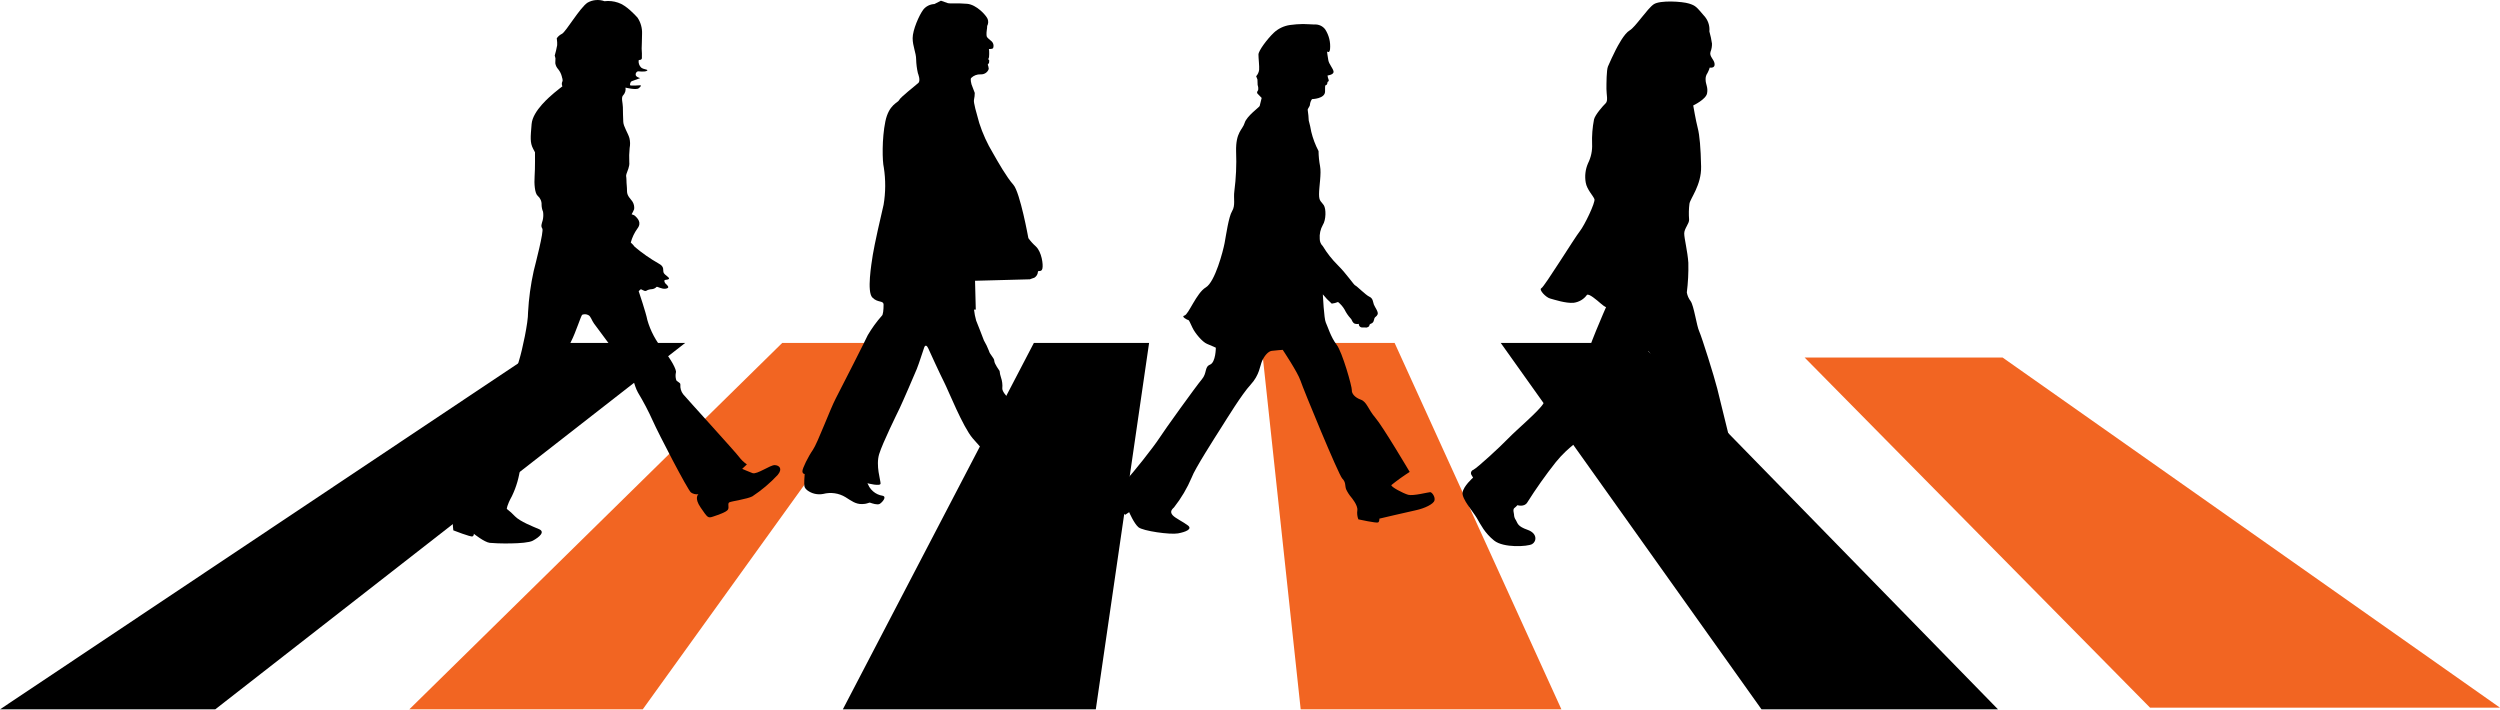
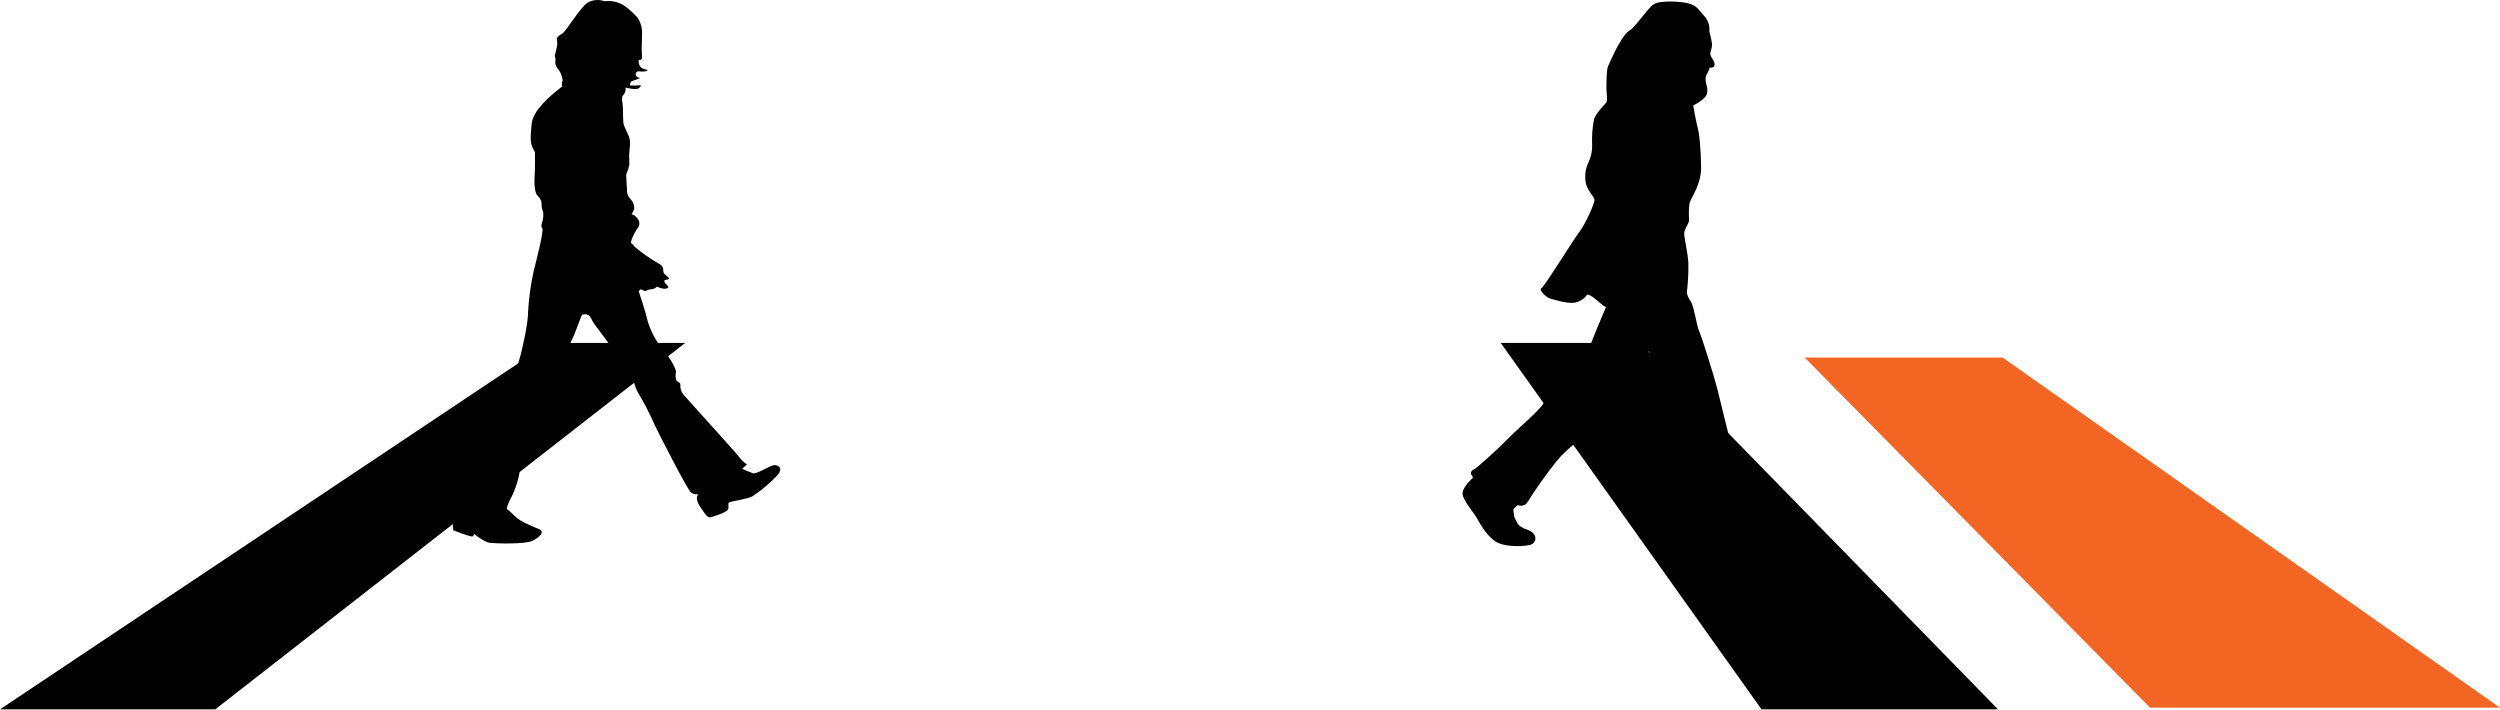
<svg xmlns="http://www.w3.org/2000/svg" width="764" height="217" viewBox="0 0 764 217" fill="none">
  <path d="M538.322 216.775L458.63 104.803H501.25L610.588 216.775H538.322Z" fill="black" />
-   <path d="M397.489 216.775L385.446 104.803H426.197L477.168 216.775H397.489Z" fill="#F26522" />
-   <path d="M257.571 216.775L315.95 104.803H351.162L334.878 216.775H257.571Z" fill="black" />
-   <path d="M125.083 216.775L239.045 104.803H277.028L196.423 216.775H125.083Z" fill="#F26522" />
  <path d="M0 216.775H65.776L209.391 104.803H167.7L0 216.775Z" fill="black" />
  <path d="M138.538 162.075C138.538 162.075 143.867 164.163 144.39 163.928C144.54 163.852 144.661 163.731 144.733 163.583C144.805 163.436 144.824 163.27 144.788 163.112C144.788 163.112 148.005 165.689 149.666 165.896C151.328 166.102 160.682 166.376 162.818 165.24C164.942 164.088 166.658 162.507 164.699 161.697C162.754 160.868 158.969 159.392 157.416 157.819C156.638 156.988 155.791 156.219 154.881 155.52C154.881 155.52 154.83 154.526 156.437 151.633C157.811 148.786 158.684 145.744 159.023 142.628C159.085 141.371 158.743 137.166 160.746 133.668C162.749 130.17 162.925 128.375 163.953 127.819C165.142 127.038 166.031 125.909 166.485 124.604C166.89 123.235 167.369 121.886 167.918 120.562C167.982 120.348 173.314 106.622 174.585 104.231C175.846 101.822 177.561 96.482 177.905 96.199C178.207 96.072 178.535 96.015 178.864 96.032C179.193 96.05 179.513 96.141 179.798 96.298C180.55 96.628 180.827 97.938 181.527 98.871C182.227 99.803 190.428 111.001 191.736 112.253C193.044 113.505 193.754 117.877 194.959 119.956C196.645 122.747 198.158 125.631 199.49 128.591C201.206 132.469 210.165 149.73 211.151 150.489C211.476 150.719 211.845 150.886 212.238 150.979C212.631 151.072 213.039 151.091 213.439 151.033C213.439 151.033 212.009 152.076 214.136 155.133C216.245 158.192 216.315 158.414 217.925 157.868C219.535 157.321 222 156.5 222.459 155.736C222.917 154.971 222.228 153.831 222.915 153.501C223.603 153.17 228.375 152.506 229.916 151.688C232.764 149.807 235.365 147.608 237.664 145.137C239.277 143.22 238.127 142.189 236.757 142.138C235.387 142.086 231.297 145.085 229.971 144.588C228.645 144.09 226.813 143.278 226.813 143.278L228.248 141.917C227.318 141.283 226.506 140.506 225.845 139.618C224.859 138.251 209.592 121.491 208.789 120.495C208.133 119.645 207.824 118.597 207.921 117.547C207.979 116.794 206.661 116.678 206.607 115.966C206.419 115.268 206.402 114.539 206.558 113.834C206.838 113.075 205.006 109.635 202.648 106.896C200.408 104.197 198.767 101.095 197.822 97.776C197.478 95.806 195.183 88.984 195.183 88.984C195.183 88.984 195.524 88.654 195.752 88.439C195.979 88.225 196.845 89.146 197.478 88.874C197.961 88.581 198.515 88.411 199.087 88.382C199.383 88.37 199.674 88.302 199.941 88.18C200.209 88.059 200.447 87.887 200.643 87.675C200.812 87.455 202.252 88.439 203.448 88.219C204.645 88 204.193 87.513 203.8 87.061C203.39 86.639 203.222 86.639 203.04 85.978C202.857 85.318 203.853 85.654 204.37 85.271C204.887 84.889 203.159 84.125 202.815 83.354C202.471 82.584 203.222 81.554 201.269 80.523C198.674 79.048 196.232 77.344 193.974 75.432C193.621 74.957 193.216 74.518 192.766 74.123C193.165 72.6 193.848 71.156 194.781 69.862C196.224 68.005 194.781 66.697 194.203 66.1C193.625 65.504 192.949 65.608 193.054 65.434C193.349 64.948 193.599 64.437 193.799 63.908C193.894 63.111 193.714 62.306 193.288 61.615C192.765 60.794 191.616 59.925 191.616 58.449C191.616 56.974 191.446 56.262 191.446 55.051C191.446 53.858 191.208 53.906 191.446 53.147C191.683 52.387 192.48 50.799 192.31 49.599C192.237 48.14 192.274 46.678 192.419 45.224C192.614 44.233 192.594 43.214 192.359 42.231C191.963 40.752 190.53 38.673 190.472 37.252C190.413 35.832 190.353 34.091 190.353 32.764C190.353 31.466 189.665 29.714 190.53 29.01C190.793 28.699 190.985 28.339 191.092 27.954C191.199 27.568 191.219 27.165 191.151 26.772C191.151 26.772 194.373 27.581 195.177 26.983C195.98 26.386 195.928 26.053 195.694 26.053C195.46 26.053 192.535 26.327 192.535 25.996C192.535 25.665 192.596 25.014 193.113 24.795C193.63 24.576 195.639 23.871 195.639 23.871C195.639 23.871 194.261 23.538 194.261 22.833C194.236 22.611 194.29 22.388 194.415 22.199C194.539 22.01 194.727 21.866 194.948 21.791C195.116 21.791 197.075 22.061 197.709 21.63C198.342 21.2 196.729 21.305 195.932 20.644C195.635 20.349 195.413 19.994 195.283 19.605C195.153 19.216 195.118 18.804 195.181 18.401C195.296 18.239 196.039 18.462 196.161 17.804C196.192 16.82 196.169 15.836 196.093 14.855C196.093 13.819 196.212 12.344 196.212 10.322C196.286 8.585 195.806 6.869 194.834 5.397C194.091 4.587 191.386 1.579 188.866 0.803C187.544 0.35 186.128 0.201 184.734 0.369C183.894 0.065 182.992 -0.053 182.097 0.022C181.202 0.097 180.336 0.364 179.564 0.803C177.218 2.344 172.972 9.66 171.764 10.322C171.112 10.638 170.556 11.107 170.149 11.686L170.27 12.94V13.819L169.926 15.461L169.525 16.982L169.747 17.804C169.747 17.804 169.699 18.88 169.699 19.326C169.809 20.018 170.127 20.665 170.614 21.189C171.127 21.837 171.495 22.58 171.694 23.37C171.694 23.643 172.157 24.475 171.817 25.009C171.727 25.229 171.686 25.464 171.696 25.699C171.706 25.935 171.766 26.166 171.874 26.379C171.874 26.379 170.501 27.419 169.345 28.391C168.196 29.386 162.802 33.806 162.462 37.901C162.121 41.995 161.939 43.582 162.918 45.448C163.892 47.296 163.493 46.541 163.493 46.541C163.493 46.541 163.552 51.561 163.377 53.849C163.21 56.155 163.429 59.039 164.29 59.808C164.7 60.157 165.022 60.588 165.233 61.071C165.444 61.554 165.538 62.076 165.508 62.598C165.519 63.328 165.672 64.05 165.961 64.726C166.088 65.58 166.053 66.448 165.857 67.29C165.513 68.494 165.221 69.096 165.735 69.858C166.249 70.619 163.617 80.733 163.1 82.801C162.176 86.979 161.598 91.22 161.371 95.484C161.433 98.547 159.595 107.002 158.678 109.961C157.765 112.897 157.529 114.6 157.006 115.301C156.492 116.019 155.753 116.019 155.515 116.892C155.332 118.02 155.218 119.157 155.175 120.298C153.887 121.118 152.872 122.271 152.249 123.622C151.275 125.809 145.987 133.444 144.621 136.945C143.295 140.214 141.583 143.328 139.518 146.229C138.3 147.7 138.821 149.287 139.108 150.604C139.245 151.309 139.498 151.99 139.858 152.62C139.858 152.62 138.25 156.117 138.3 158.41C138.35 160.704 138.538 162.075 138.538 162.075Z" fill="black" />
-   <path d="M246.688 149.819C247.367 150.338 248.157 150.708 249.004 150.902C249.85 151.096 250.731 151.11 251.584 150.942C252.729 150.644 253.926 150.579 255.099 150.75C256.272 150.921 257.394 151.326 258.392 151.937C260.193 153.06 261.496 154.108 263.48 154.04C265.464 153.971 265.434 153.466 265.972 153.642C266.517 153.833 268.111 154.377 268.803 154.007C269.494 153.637 271.172 151.819 269.731 151.504C268.639 151.337 267.624 150.868 266.812 150.155C266.382 149.776 266.008 149.343 265.698 148.869L265.087 147.676C265.087 147.676 269.067 148.724 269.104 147.781C269.14 146.837 267.585 142.312 268.677 138.751C269.801 135.184 274.051 126.589 274.928 124.77C275.804 122.952 279.407 114.607 280.162 112.782C280.916 110.957 282.122 106.956 282.46 106.12C282.799 105.284 283.304 105.646 283.657 106.418C283.997 107.176 287.283 114.381 288.553 116.859C289.823 119.336 294.253 130.481 297.278 133.979C300.303 137.477 306.431 144.061 307.831 145.672C308.999 147.072 309.919 148.645 310.554 150.328C310.937 151.306 311.477 150.878 311.477 150.878C311.477 150.878 310.554 153.715 312.307 155.1C314.061 156.484 314.382 156.629 317.662 156.559C320.961 156.485 323.074 156.305 323.768 156.438C324.449 156.6 327.784 155.06 328.849 153.832C329.92 152.586 329.105 152.036 329.189 151.503C329.269 150.941 330.407 150.652 330.072 150.264C329.67 149.864 329.358 149.391 329.154 148.872C329.105 148.519 329.312 147.708 328.356 147.708C327.4 147.708 326.25 149.139 324.753 148.658C323.256 148.178 319.633 147.453 319.633 147.453C319.633 147.453 318.817 146.908 319.091 146.625C319.364 146.342 325.378 141.876 325.378 140.793C325.378 139.693 323.637 138.645 323.637 138.645C323.637 138.645 318.78 134.086 318.09 132.488C317.399 130.89 312.275 125.787 311.252 124.658C310.229 123.528 306.262 120.436 306.304 118.692C306.411 117.556 306.271 116.41 305.894 115.327C305.674 114.691 305.534 114.032 305.476 113.365C305.476 113.365 303.85 111.14 303.85 110.271C303.85 109.402 302.478 108.348 302.213 107.208C301.796 106.116 301.285 105.059 300.686 104.047C300.527 103.607 298.647 98.731 298.312 97.966C298 96.869 297.782 95.749 297.661 94.618H298.199L297.972 85.803L314.732 85.358C314.732 85.358 315.645 84.999 316.108 84.866C316.418 84.672 316.677 84.412 316.864 84.106C317.051 83.8 317.16 83.458 317.185 83.105C317.185 82.451 318.251 83.331 318.555 82.086C318.859 80.841 318.326 76.983 316.569 75.325C315.706 74.559 314.935 73.705 314.271 72.777C314.271 72.777 311.745 58.781 309.681 56.457C307.618 54.132 305.084 49.675 303.471 46.834C301.705 43.912 300.291 40.81 299.256 37.587C298.42 34.529 297.424 31.323 297.656 30.449C297.806 29.775 297.883 29.09 297.887 28.401L296.894 25.783C296.894 25.783 296.426 24.106 296.803 23.819C297.168 23.453 297.61 23.166 298.101 22.977C298.592 22.789 299.12 22.703 299.649 22.725C300.205 22.761 300.758 22.615 301.216 22.311C301.674 22.008 302.009 21.564 302.166 21.054C302.125 20.605 302.022 20.163 301.858 19.74L302.241 19.23L302.32 18.496L302.019 18.066L302.241 17.488C302.302 16.843 302.316 16.195 302.281 15.548L302.208 14.973C302.208 14.973 303.357 15.041 303.498 14.675C303.648 14.283 303.663 13.856 303.542 13.455C303.42 13.055 303.167 12.701 302.82 12.447C301.787 11.542 301.48 11.403 301.48 10.7C301.456 10.213 301.482 9.726 301.557 9.244C301.632 8.811 301.672 8.373 301.679 7.935C301.856 7.605 301.96 7.243 301.984 6.874C302.008 6.504 301.952 6.133 301.819 5.785C301.329 4.624 298.423 1.417 295.55 1.161C292.676 0.906 290.267 1.161 289.616 0.948C288.965 0.734 287.55 0.215 287.55 0.215L285.556 1.234C284.9 1.263 284.259 1.428 283.677 1.717C283.094 2.006 282.585 2.412 282.184 2.907C280.894 4.592 278.905 9.172 278.905 11.644C278.905 14.117 279.972 16.165 279.972 18.139C280.011 19.557 280.189 20.967 280.505 22.353C280.505 22.353 281.43 24.61 280.657 25.336C279.884 26.062 275.076 29.777 274.772 30.591C274.459 31.386 271.637 31.9 270.56 37.14C269.483 42.38 269.635 49.306 270.097 51.204C270.682 54.972 270.659 58.803 270.027 62.564C269.251 65.766 267.188 74.945 266.732 77.858C266.275 80.771 264.894 89.145 266.574 90.9C268.254 92.655 270.022 91.696 270.022 93.147C270.022 94.612 269.874 96.281 269.478 96.506C267.863 98.341 266.432 100.315 265.202 102.402C264.737 103.496 257.086 118.571 255.4 121.785C253.721 124.982 249.883 135.32 248.438 137.446C246.975 139.548 245.219 143.121 245.219 143.984C245.219 144.847 245.911 144.858 245.911 144.858C245.911 144.858 245.607 148.218 245.911 148.866C246.081 149.241 246.348 149.569 246.688 149.819Z" fill="black" />
-   <path d="M342.382 149.965C341.953 151.096 341.672 152.272 341.546 153.469C341.466 155.003 341.232 155.003 341.232 155.003L343.845 157.326L345.073 156.52C345.073 156.52 346.523 159.938 347.904 161.119C349.279 162.283 357.621 163.442 359.985 163.008C362.377 162.569 364.44 161.7 363.053 160.599C361.67 159.522 359.151 158.346 358.39 157.478C357.63 156.61 357.781 155.937 358.774 155.063C360.992 152.241 362.815 149.157 364.197 145.888C365.048 143.415 371.396 133.512 373.161 130.738C374.92 127.987 379.443 120.538 382.193 117.55C384.943 114.563 385.023 111.799 385.711 110.27C386.398 108.741 387.555 107.363 388.637 107.219C389.718 107.074 392.002 106.911 392.002 106.911C392.002 106.911 396.576 113.757 397.428 116.317C398.264 118.871 409.052 145.089 410.209 146.253C411.347 147.417 410.981 148.362 411.347 149.462C411.763 150.375 412.308 151.23 412.966 152.004C412.966 152.004 415.023 154.413 414.803 155.937C414.667 156.871 414.772 157.823 415.109 158.711C415.109 158.711 420.695 159.939 421.151 159.655C421.607 159.372 421.541 158.497 421.541 158.497C421.541 158.497 429.891 156.521 432.642 155.937C435.392 155.352 438.075 154.047 438.37 152.949C438.683 151.865 437.609 150.4 437.067 150.4C436.524 150.4 431.857 151.633 430.336 151.205C428.814 150.776 424.913 148.726 425.216 148.222C427.001 146.791 428.866 145.453 430.803 144.214C430.803 144.214 422.531 130.233 420.316 127.678C418.101 125.124 417.717 122.806 415.88 122.142C414.035 121.494 413.043 120.253 413.122 119.235C413.202 118.217 410.213 107.577 408.454 105.315C406.694 103.052 405.691 99.633 405.161 98.553C404.62 97.454 404.254 89.959 404.254 89.959C405.079 90.974 405.991 91.921 406.981 92.791C407.644 92.711 408.292 92.541 408.904 92.287C409.714 92.941 410.393 93.73 410.907 94.615C411.379 95.588 411.996 96.493 412.739 97.299C413.122 97.598 413.122 98.174 413.651 98.692C414.181 99.196 415.27 98.975 415.27 98.975C415.252 99.122 415.268 99.271 415.318 99.411C415.368 99.551 415.451 99.679 415.561 99.784C415.67 99.889 415.804 99.97 415.95 100.019C416.097 100.068 416.254 100.085 416.408 100.069C417.638 99.999 417.413 100.289 418.095 99.918C418.789 99.564 418.179 99.195 419.013 98.893C419.847 98.592 419.849 97.809 420.017 97.294C420.17 96.797 420.7 96.797 421.004 96.061C421.308 95.326 420.168 93.883 419.854 93.073C419.55 92.277 419.623 91.183 418.485 90.675C417.346 90.167 414.578 87.328 414.182 87.246C413.805 87.188 411.516 83.69 408.844 81.055C407.072 79.297 405.531 77.341 404.255 75.229C403.656 74.644 403.318 73.859 403.315 73.041C403.188 71.552 403.514 70.06 404.255 68.743C405.242 67.217 405.3 63.857 404.542 62.695C403.783 61.532 403.099 61.601 403.099 59.355C403.099 57.086 403.86 53.01 403.404 50.751C403.118 49.237 402.966 47.703 402.947 46.165C401.962 44.289 401.214 42.308 400.719 40.264C400.525 39.111 400.269 37.968 399.953 36.839C399.909 35.789 399.808 34.742 399.649 33.703C399.496 33.2 400.33 32.621 400.33 31.891C400.397 31.316 400.61 30.765 400.95 30.285C400.95 30.285 404.938 30.209 404.938 27.958C404.938 25.707 404.938 26.216 405.302 25.984C405.692 25.776 405.692 25.039 405.692 25.039C405.768 25.018 405.839 24.98 405.898 24.929C405.957 24.878 406.003 24.815 406.033 24.744C406.063 24.674 406.076 24.598 406.071 24.523C406.067 24.447 406.044 24.373 406.006 24.307C405.85 23.909 405.745 23.496 405.692 23.075C405.692 23.075 407.615 22.852 407.543 21.906C407.451 20.963 406.149 19.652 405.936 18.411C405.692 17.177 405.546 15.721 405.546 15.721C405.546 15.721 406.313 16.451 406.465 14.991C406.657 12.901 406.144 10.808 405.002 9.013C404.634 8.498 404.128 8.085 403.537 7.817C402.945 7.548 402.29 7.434 401.637 7.486C401.18 7.486 399.196 7.342 398.189 7.342C396.862 7.36 395.537 7.459 394.223 7.64C392.337 7.911 390.592 8.751 389.245 10.036C387.259 11.931 384.583 15.505 384.583 16.661C384.583 17.833 384.887 20.241 384.792 21.329C384.7 22.055 384.385 22.74 383.885 23.296L384.275 24.308L384.336 25.985C384.336 25.985 384.792 27.22 384.336 27.814C384.272 27.878 384.223 27.955 384.192 28.039C384.162 28.123 384.151 28.212 384.159 28.301C384.168 28.389 384.196 28.475 384.242 28.552C384.288 28.63 384.351 28.697 384.427 28.749L385.565 29.922C385.565 29.922 385.03 32.038 384.956 32.39C384.883 32.742 380.986 35.456 380.359 37.571C379.732 39.685 377.608 40.339 377.754 46.309C377.917 50.371 377.736 54.439 377.213 58.474C376.909 60.661 377.608 62.774 376.525 64.53C375.466 66.268 374.694 71.872 374.237 74.281C373.78 76.691 371.327 86.154 368.49 87.834C365.653 89.513 363.214 96.127 361.99 96.418C360.766 96.708 362.903 97.809 363.139 97.809C363.376 97.809 363.682 98.605 364.442 100.202C365.203 101.799 367.424 104.511 368.873 105.09C370.335 105.675 371.557 106.254 371.557 106.254C371.557 106.254 371.557 110.707 369.792 111.43C368.027 112.154 368.946 113.979 367.266 115.948C365.585 117.916 355.788 131.532 354.254 133.945C352.72 136.357 345.686 145.301 344.388 146.378C343.673 146.921 343.16 147.669 342.925 148.51L343.375 148.793L342.382 149.965Z" fill="black" />
  <path d="M450.175 145.96C450.175 145.96 447.187 148.584 446.962 150.553C446.719 152.517 450.175 156.339 451.32 158.309C452.464 160.278 453.736 162.895 456.603 165.194C459.469 167.493 466.815 167.048 468.201 166.288C469.583 165.512 469.929 163.007 466.819 161.913C463.727 160.83 463.837 159.944 463.267 158.971C462.891 158.455 462.688 157.844 462.683 157.217C462.683 156.898 462.226 155.688 462.799 155.247C463.139 154.993 463.45 154.704 463.723 154.384C463.723 154.384 465.787 155.033 466.699 153.609C469.381 149.353 472.294 145.233 475.427 141.266C479.681 136.019 483.12 134.711 484.386 132.521C485.651 130.332 493.223 126.631 496.205 120.174C499.199 113.739 503.673 108.064 503.673 107.403C503.673 106.743 504.932 108.927 506.423 112.971C507.914 117.016 507.805 119.967 508.618 121.386C509.27 122.552 509.732 123.806 509.987 125.105C510.574 126.657 510.96 128.271 511.137 129.911C511.241 132.315 511.484 137.018 512.396 139.728C513.628 143.489 514.586 147.326 515.263 151.212C515.731 154.485 516.644 157.775 516.644 159.518C516.644 161.261 517.672 161.371 519.066 161.267L520.425 161.151C520.425 161.151 519.066 163.885 520.656 165.199C522.245 166.514 524.217 166.508 526.176 166.293C528.112 166.067 529.037 166.617 530.065 165.957C531.156 165.392 532.405 165.166 533.637 165.309C535.117 165.309 539.711 165.853 542.481 164.979C545.226 164.093 546.151 163.449 545.573 161.37C544.995 159.291 540.631 159.732 538.689 159.401C536.748 159.071 533.053 157.774 533.053 157.115C533.037 156.942 533.071 156.769 533.152 156.613C533.232 156.458 533.356 156.327 533.51 156.234C533.574 155.611 533.503 154.982 533.301 154.386C532.954 153.286 530.538 142.256 530.191 140.724C529.844 139.193 525.717 122.475 524.792 118.762C523.868 115.05 520.082 103.034 519.291 101.285C518.475 99.536 517.671 93.421 516.643 92.008C516.049 91.228 515.656 90.328 515.494 89.378C515.871 86.367 516.026 83.334 515.957 80.303C515.731 76.811 514.697 72.878 514.697 71.354C514.697 69.83 516.291 68.281 516.188 67.078C516.059 65.477 516.094 63.867 516.292 62.272C516.536 60.627 519.974 56.594 519.858 50.916C519.742 45.237 519.402 41.299 518.824 39.105C518.246 36.91 517.449 32.228 517.449 32.228C517.449 32.228 521.356 30.377 521.679 28.52C522.038 26.658 521.234 25.782 521.234 24.354C521.184 23.622 521.391 22.895 521.825 22.289L522.28 21.303L522.489 20.647C522.489 20.647 524.109 20.979 523.987 19.554C523.864 18.129 522.276 17.26 522.733 15.838C523.051 15.035 523.204 14.182 523.183 13.324C522.998 12.07 522.732 10.827 522.386 9.604C522.472 8.717 522.362 7.823 522.065 6.978C521.767 6.134 521.288 5.358 520.658 4.7C518.485 2.178 518.248 1.742 516.185 1.091C514.121 0.441 507.342 -0.002 505.382 1.307C503.421 2.617 499.764 8.303 498.042 9.278C496.313 10.273 494.372 14.089 493.794 15.183C493.216 16.276 491.84 19.227 491.391 20.319C490.941 21.411 490.928 25.459 490.928 27.195C490.928 28.95 491.494 30.8 490.685 31.57C489.877 32.339 487.471 35.074 487.133 36.484C486.647 38.969 486.451 41.499 486.548 44.025C486.645 46.059 486.214 48.084 485.294 49.922C484.485 51.788 484.246 53.835 484.606 55.825C484.958 57.913 486.905 59.872 487.259 60.858C487.595 61.83 484.259 68.829 482.78 70.683C481.276 72.543 471.983 87.613 471.058 88.065C470.133 88.494 472.44 90.903 473.705 91.221C474.953 91.557 478.52 92.756 480.936 92.53C481.745 92.419 482.52 92.148 483.213 91.736C483.906 91.323 484.5 90.777 484.958 90.132C485.537 89.587 487.941 91.668 489.201 92.756C490.461 93.845 490.814 93.85 490.814 93.85C490.814 93.85 484.727 107.62 484.606 110.244C484.485 112.868 482.08 114.507 481.045 115.486C480.029 116.464 473.011 121.054 471.636 123.35C470.261 125.646 463.591 131.216 460.949 133.955C458.308 136.695 451.545 142.897 450.274 143.569C450.111 143.625 449.963 143.716 449.843 143.835C449.722 143.953 449.632 144.096 449.578 144.253C449.524 144.41 449.508 144.576 449.532 144.739C449.555 144.903 449.617 145.059 449.714 145.196L450.175 145.96Z" fill="black" />
  <path d="M657.065 216.27L551.5 109.27H612.002L764 216.27H657.065Z" fill="#F26522" />
</svg>